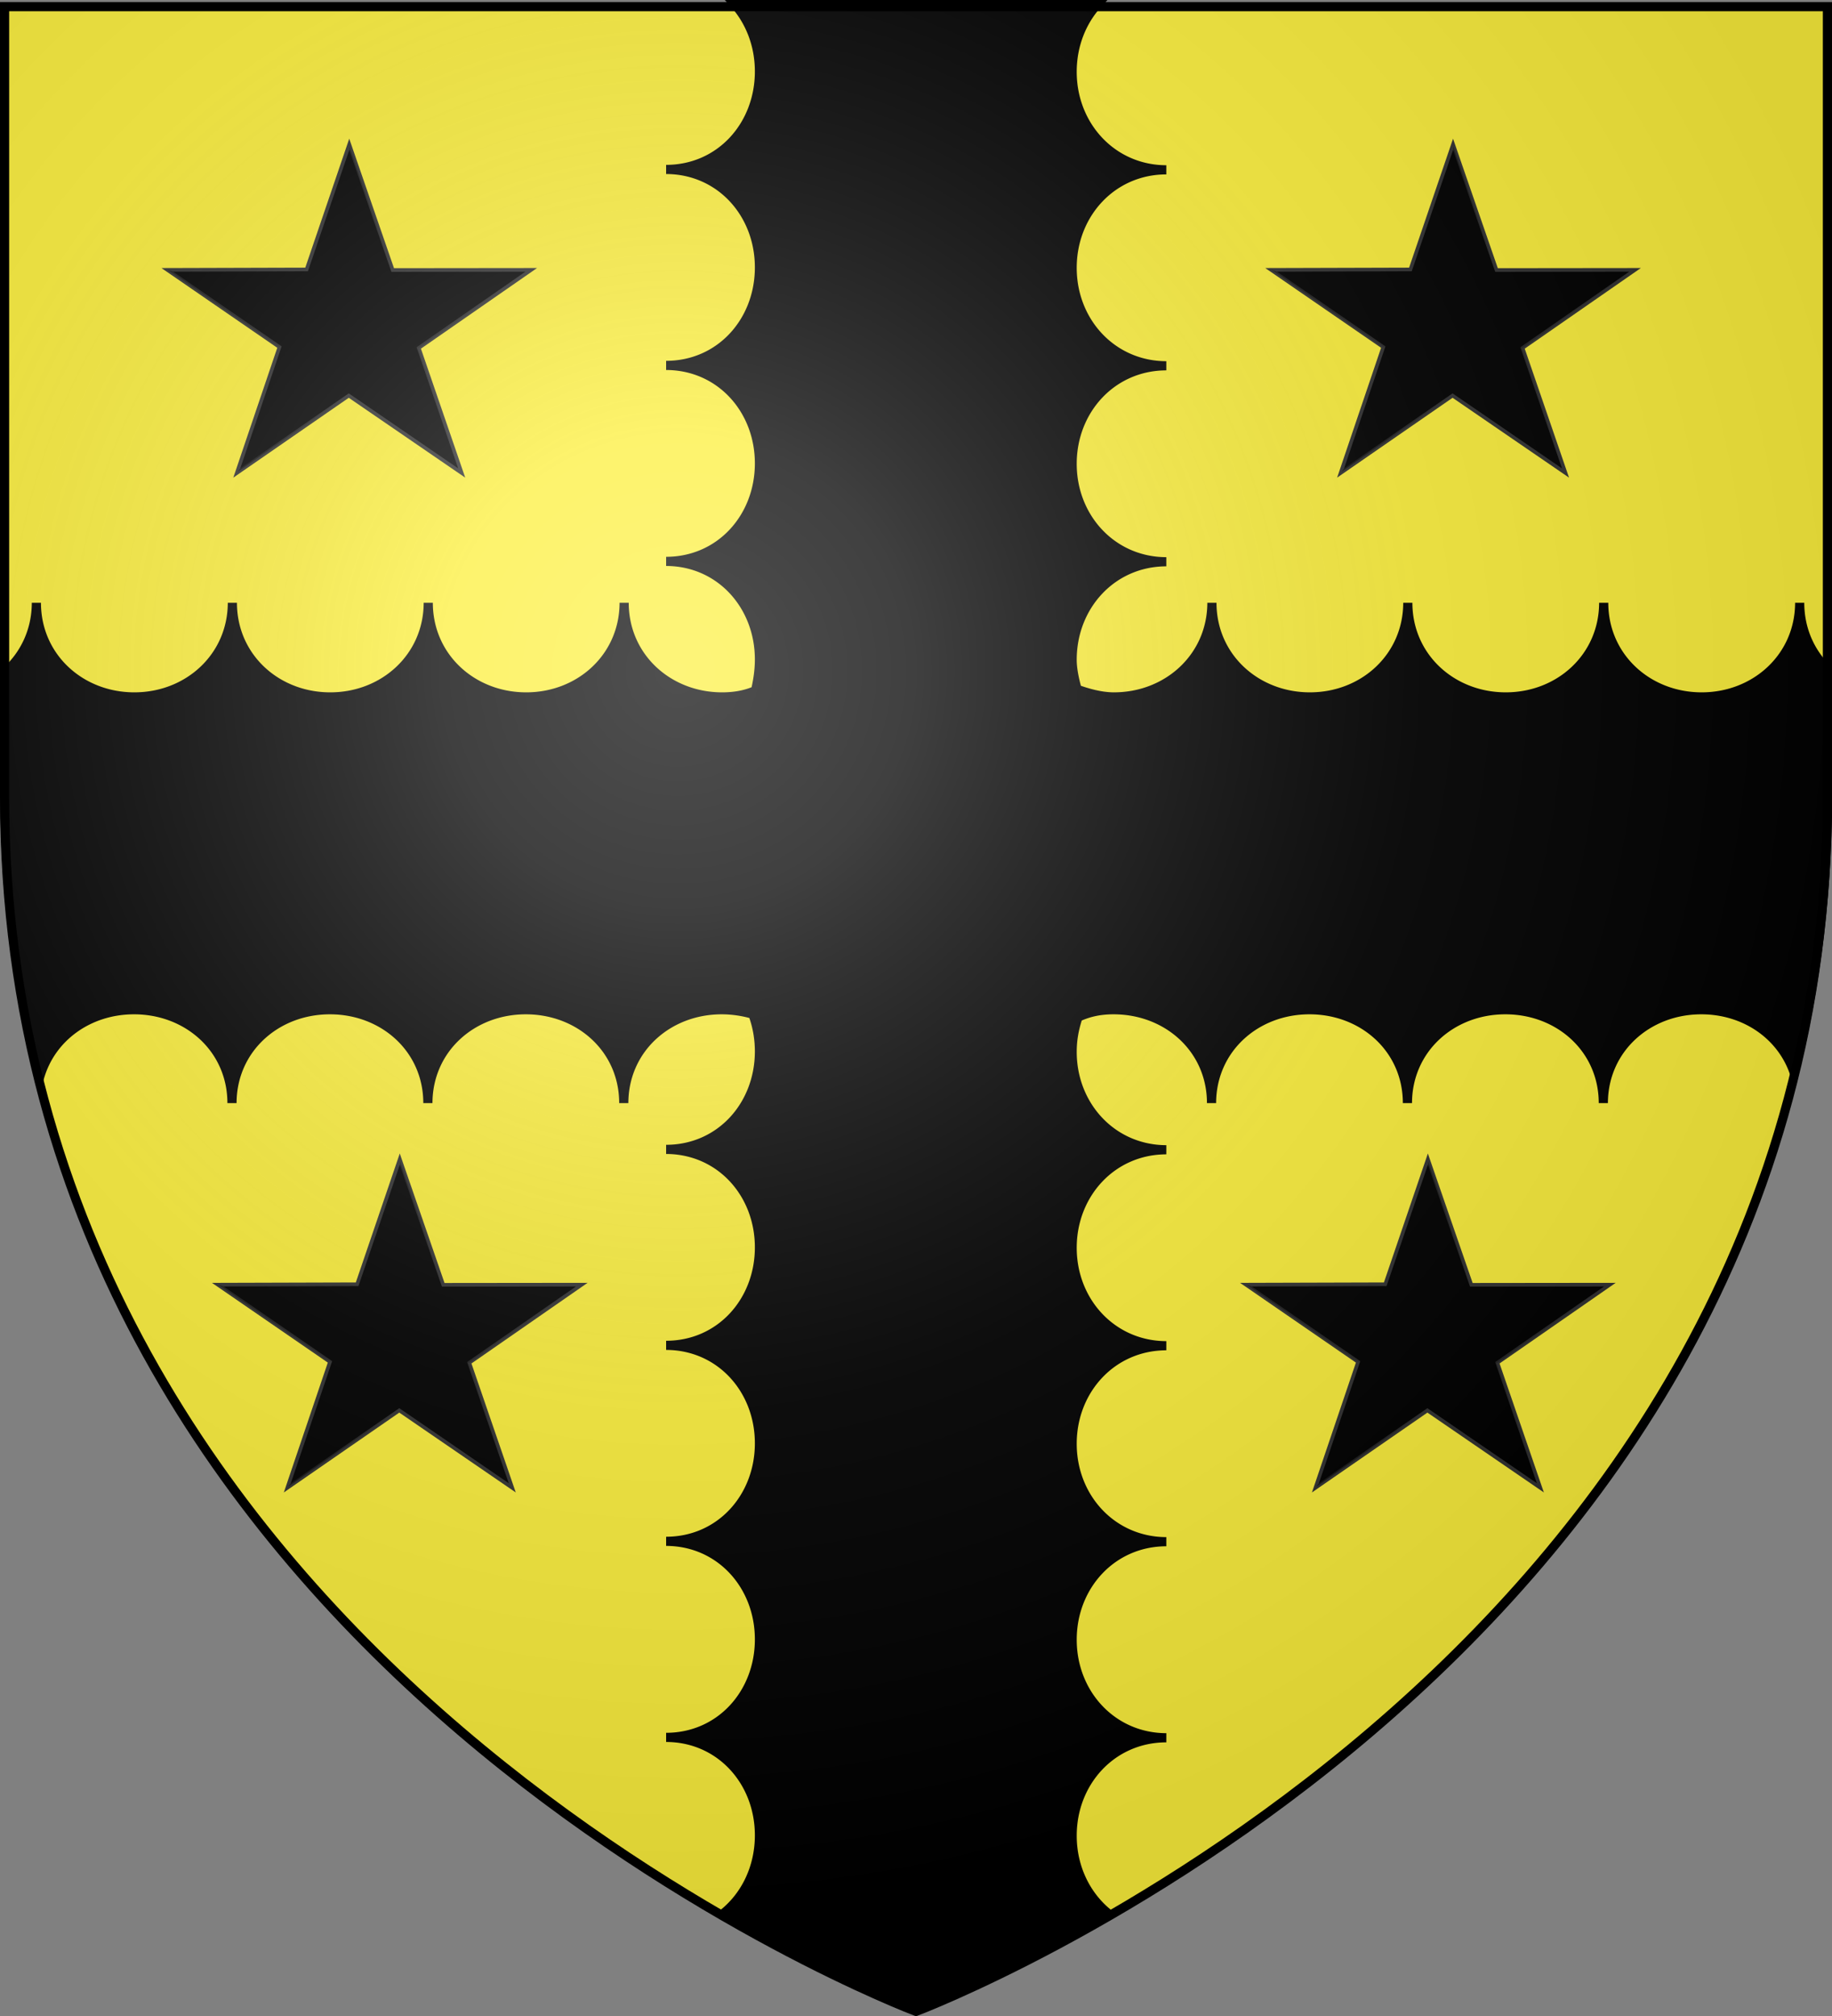
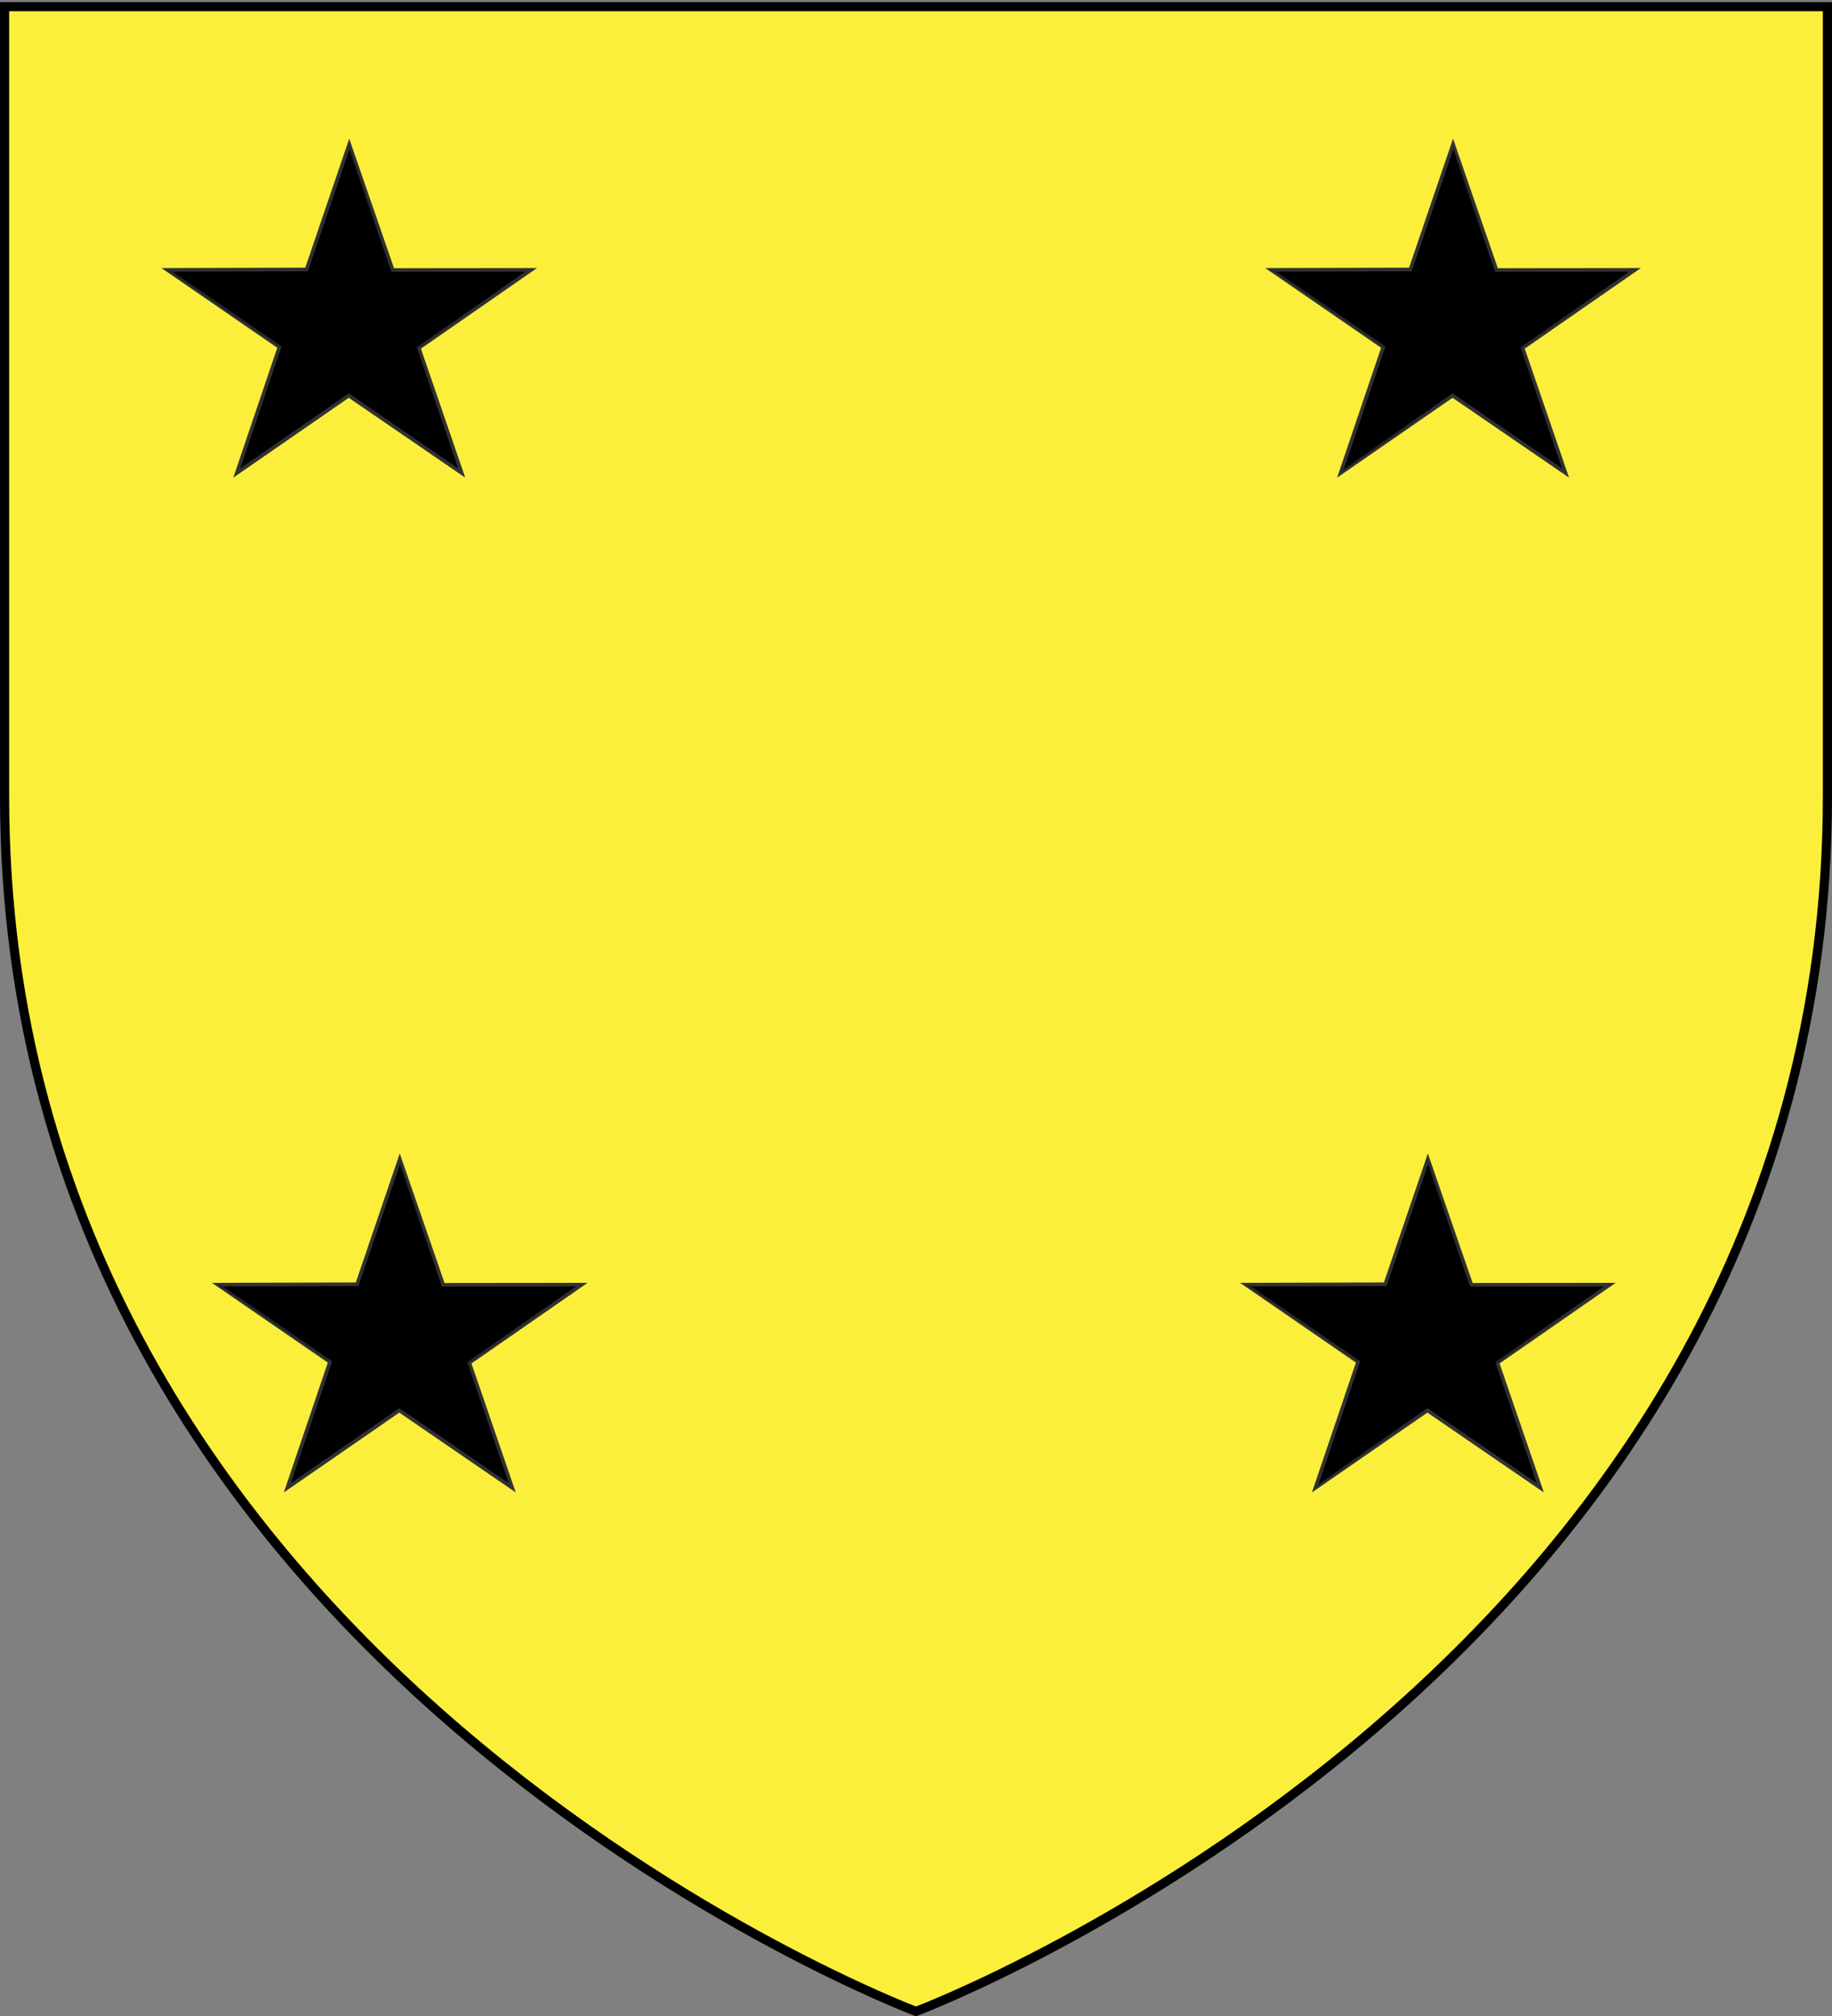
<svg xmlns="http://www.w3.org/2000/svg" xmlns:xlink="http://www.w3.org/1999/xlink" width="600" height="660" version="1.0">
  <rect width="100%" height="100%" fill="#808080" stroke="none" />
  <desc>Flag of Canton of Valais (Wallis)</desc>
  <defs>
    <linearGradient id="b">
      <stop offset="0" style="stop-color:white;stop-opacity:.314" />
      <stop offset=".19" style="stop-color:white;stop-opacity:.251" />
      <stop offset=".6" style="stop-color:#6b6b6b;stop-opacity:.125" />
      <stop offset="1" style="stop-color:black;stop-opacity:.125" />
    </linearGradient>
    <linearGradient id="c">
      <stop offset="0" style="stop-color:#000;stop-opacity:1" />
      <stop offset="1" style="stop-color:#000;stop-opacity:0" />
    </linearGradient>
    <linearGradient xlink:href="#c" id="q" x1="89.031" x2="128.883" y1="311.319" y2="311.319" gradientTransform="matrix(.927 0 0 .88 -293.548 25.233)" gradientUnits="userSpaceOnUse" />
    <linearGradient xlink:href="#c" id="r" x1="49.565" x2="88.392" y1="310.93" y2="310.93" gradientTransform="matrix(.927 .01 -.01 .88 -289.84 24.836)" gradientUnits="userSpaceOnUse" />
    <linearGradient xlink:href="#c" id="s" x1="24.703" x2="88.795" y1="277.4" y2="277.4" gradientTransform="matrix(.927 0 0 .88 -293.548 25.233)" gradientUnits="userSpaceOnUse" />
    <linearGradient xlink:href="#c" id="t" x1="89.039" x2="103.856" y1="250.362" y2="250.362" gradientTransform="matrix(.927 0 0 .88 -293.548 25.233)" gradientUnits="userSpaceOnUse" />
    <linearGradient xlink:href="#c" id="u" x1="89.073" x2="153.358" y1="277.572" y2="277.572" gradientTransform="matrix(.927 0 0 .88 -293.548 25.233)" gradientUnits="userSpaceOnUse" />
    <linearGradient id="d">
      <stop offset="0" style="stop-color:#000;stop-opacity:1" />
      <stop offset="1" style="stop-color:#000;stop-opacity:0" />
    </linearGradient>
    <linearGradient id="e">
      <stop offset="0" style="stop-color:#000;stop-opacity:1" />
      <stop offset="1" style="stop-color:#000;stop-opacity:0" />
    </linearGradient>
    <linearGradient xlink:href="#f" id="v" x1="89.031" x2="128.883" y1="311.319" y2="311.319" gradientTransform="matrix(.927 0 0 .88 -293.548 25.233)" gradientUnits="userSpaceOnUse" />
    <linearGradient id="f">
      <stop offset="0" style="stop-color:#000;stop-opacity:1" />
      <stop offset="1" style="stop-color:#000;stop-opacity:0" />
    </linearGradient>
    <linearGradient xlink:href="#f" id="w" x1="49.565" x2="88.392" y1="310.93" y2="310.93" gradientTransform="matrix(.927 .01 -.01 .88 -289.84 24.836)" gradientUnits="userSpaceOnUse" />
    <linearGradient xlink:href="#f" id="x" x1="24.703" x2="88.795" y1="277.4" y2="277.4" gradientTransform="matrix(.927 0 0 .88 -293.548 25.233)" gradientUnits="userSpaceOnUse" />
    <linearGradient xlink:href="#f" id="y" x1="89.039" x2="103.856" y1="250.362" y2="250.362" gradientTransform="matrix(.927 0 0 .88 -293.548 25.233)" gradientUnits="userSpaceOnUse" />
    <linearGradient xlink:href="#f" id="z" x1="89.073" x2="153.358" y1="277.572" y2="277.572" gradientTransform="matrix(.927 0 0 .88 -293.548 25.233)" gradientUnits="userSpaceOnUse" />
    <linearGradient xlink:href="#d" id="g" x1="89.031" x2="128.883" y1="311.319" y2="311.319" gradientTransform="matrix(.927 0 0 .88 -293.548 25.233)" gradientUnits="userSpaceOnUse" />
    <linearGradient xlink:href="#d" id="h" x1="49.565" x2="88.392" y1="310.93" y2="310.93" gradientTransform="matrix(.927 .01 -.01 .88 -289.84 24.836)" gradientUnits="userSpaceOnUse" />
    <linearGradient xlink:href="#d" id="i" x1="24.703" x2="88.795" y1="277.4" y2="277.4" gradientTransform="matrix(.927 0 0 .88 -293.548 25.233)" gradientUnits="userSpaceOnUse" />
    <linearGradient xlink:href="#d" id="j" x1="89.039" x2="103.856" y1="250.362" y2="250.362" gradientTransform="matrix(.927 0 0 .88 -293.548 25.233)" gradientUnits="userSpaceOnUse" />
    <linearGradient xlink:href="#d" id="k" x1="89.073" x2="153.358" y1="277.572" y2="277.572" gradientTransform="matrix(.927 0 0 .88 -293.548 25.233)" gradientUnits="userSpaceOnUse" />
    <linearGradient xlink:href="#e" id="l" x1="89.031" x2="128.883" y1="311.319" y2="311.319" gradientTransform="matrix(.927 0 0 .88 -293.548 25.233)" gradientUnits="userSpaceOnUse" />
    <linearGradient xlink:href="#e" id="m" x1="49.565" x2="88.392" y1="310.93" y2="310.93" gradientTransform="matrix(.927 .01 -.01 .88 -289.84 24.836)" gradientUnits="userSpaceOnUse" />
    <linearGradient xlink:href="#e" id="n" x1="24.703" x2="88.795" y1="277.4" y2="277.4" gradientTransform="matrix(.927 0 0 .88 -293.548 25.233)" gradientUnits="userSpaceOnUse" />
    <linearGradient xlink:href="#e" id="o" x1="89.039" x2="103.856" y1="250.362" y2="250.362" gradientTransform="matrix(.927 0 0 .88 -293.548 25.233)" gradientUnits="userSpaceOnUse" />
    <linearGradient xlink:href="#e" id="p" x1="89.073" x2="153.358" y1="277.572" y2="277.572" gradientTransform="matrix(.927 0 0 .88 -293.548 25.233)" gradientUnits="userSpaceOnUse" />
    <radialGradient xlink:href="#b" id="A" cx="221.445" cy="226.331" r="300" fx="221.445" fy="226.331" gradientTransform="matrix(1.353 0 0 1.349 -77.63 -85.747)" gradientUnits="userSpaceOnUse" />
  </defs>
  <g style="display:inline">
    <path d="M300 658.5s298.5-112.32 298.5-397.772V2.176H1.5v258.552C1.5 546.18 300 658.5 300 658.5" style="fill:#fcef3c;fill-opacity:1;fill-rule:evenodd;stroke:none;stroke-width:1px;stroke-linecap:butt;stroke-linejoin:miter;stroke-opacity:1" />
    <g style="display:inline;fill:#000;fill-opacity:1">
-       <path d="M241.943 1.394c5.197 5.773 8.288 13.614 8.282 22.25-.014 17.695-12.867 32.051-30.563 32.062 17.696.039 30.576 14.399 30.563 32.094s-12.867 32.051-30.563 32.063c17.696.038 30.576 14.398 30.563 32.093s-12.867 32.052-30.563 32.063c17.696.038 30.576 14.43 30.563 32.125-.003 3.444-.493 6.754-1.282 10.156-3.33 1.476-7.068 2.097-10.968 2.094-17.696-.014-32.051-13.117-32.063-30.813-.038 17.696-14.398 30.826-32.094 30.813-17.695-.014-32.05-13.117-32.062-30.813-.039 17.696-14.43 30.827-32.125 30.813S77.611 215.277 77.6 197.58c-.039 17.696-14.43 30.826-32.125 30.813-17.696-.014-32.052-13.117-32.063-30.813-.02 9.305-3.998 17.337-10.344 22.875v39.47c0 33.425 4.085 64.505 11.313 93.28 3.674-13.357 16.194-22.417 31.031-22.406 17.696.014 32.051 12.867 32.063 30.563.038-17.696 14.398-30.577 32.093-30.563s32.052 12.867 32.063 30.563c.039-17.696 14.398-30.577 32.094-30.563 17.695.014 32.05 12.867 32.062 30.563.039-17.696 14.399-30.577 32.094-30.563a36.8 36.8 0 0 1 10.187 1.469c1.383 3.713 2.16 7.844 2.157 12.187-.014 17.696-12.867 32.052-30.563 32.063 17.696.038 30.576 14.398 30.563 32.094-.014 17.695-12.867 32.05-30.563 32.062 17.696.039 30.576 14.398 30.563 32.094-.014 17.695-12.867 32.051-30.563 32.062 17.696.039 30.576 14.43 30.563 32.125-.014 17.696-12.867 32.051-30.563 32.063 17.696.038 30.576 14.398 30.563 32.094-.008 10.384-4.452 19.61-11.688 25.468 36.847 21.277 63.031 31.125 63.031 31.125s26.113-9.818 62.875-31.03c-7.307-5.872-11.82-15.125-11.812-25.5.014-17.696 13.148-32.02 30.844-32.032-17.696-.039-30.858-14.43-30.844-32.125.014-17.696 13.148-32.051 30.844-32.063-17.696-.038-30.858-14.398-30.844-32.093s13.148-32.052 30.844-32.063c-17.696-.039-30.858-14.398-30.844-32.094.014-17.695 13.148-32.05 30.844-32.062-17.696-.039-30.858-14.398-30.844-32.094.003-3.774.615-7.42 1.937-11.312 3.77-1.773 7.622-2.441 11.657-2.438 17.695.014 32.05 12.867 32.062 30.563.039-17.696 14.399-30.577 32.094-30.563s32.051 12.867 32.062 30.563c.04-17.696 14.399-30.577 32.094-30.563 17.696.014 32.051 12.867 32.063 30.563.038-17.696 14.43-30.577 32.125-30.563 14.198.011 26.225 8.307 30.437 20.719 6.968-28.305 10.906-58.815 10.906-91.594v-40.531c-5.67-5.48-9.15-13.079-9.156-21.813-.039 17.696-14.43 30.826-32.125 30.813s-32.051-13.117-32.062-30.813c-.039 17.696-14.399 30.827-32.094 30.813s-32.051-13.117-32.063-30.813c-.038 17.696-14.398 30.827-32.093 30.813s-32.052-13.117-32.063-30.813c-.038 17.696-14.43 30.826-32.125 30.813-4.1-.003-8.427-1.195-12.031-2.5-.804-2.911-1.628-6.496-1.625-9.688.014-17.695 13.148-32.05 30.844-32.062-17.696-.039-30.858-14.398-30.844-32.094.014-17.695 13.148-32.051 30.844-32.062-17.696-.039-30.858-14.399-30.844-32.094.014-17.696 13.148-32.051 30.844-32.063-17.696-.038-30.858-14.43-30.844-32.125.007-8.677 3.164-16.54 8.469-22.312z" style="fill:#000;fill-opacity:1;fill-rule:evenodd;stroke:#000;stroke-width:3;stroke-linecap:butt;stroke-linejoin:miter;stroke-miterlimit:4;stroke-opacity:1;stroke-dasharray:none;display:inline" transform="translate(-1.496 -.232)" />
-     </g>
+       </g>
    <g style="display:inline">
      <path d="m-211.111 215.71 14.231 41.16 45.37-.05-36.836 25.569 14.07 40.948-36.997-25.357-36.673 25.357 13.97-41.24-36.736-25.277 45.631-.13z" style="fill:#000;fill-opacity:1;stroke:#313131;stroke-width:1.192;stroke-miterlimit:4;stroke-opacity:1;stroke-dasharray:none;stroke-dashoffset:0" transform="translate(342.043 163.753)" />
      <path d="m-210.887 275.363 22.408 7.02 14.09 40.88z" style="opacity:.431;fill:url(#g);fill-opacity:1;fill-rule:evenodd;stroke:#d2a500;stroke-width:0;stroke-linecap:butt;stroke-linejoin:miter;stroke-miterlimit:4;stroke-opacity:1;stroke-dasharray:none" transform="translate(342.043 163.753)" />
-       <path d="m-211.02 275.523-.254 22.393-36.392 25.044z" style="opacity:.624;fill:url(#h);fill-opacity:1;fill-rule:evenodd;stroke:#313131;stroke-width:0;stroke-linecap:butt;stroke-linejoin:miter;stroke-miterlimit:4;stroke-opacity:1;stroke-dasharray:none" transform="translate(342.043 163.753)" />
      <path d="M-211.015 275.337-234 282.105l-36.545-25.27z" style="opacity:.431;fill:url(#i);fill-opacity:1;fill-rule:evenodd;stroke:#d2a500;stroke-width:0;stroke-linecap:butt;stroke-linejoin:miter;stroke-miterlimit:4;stroke-opacity:1;stroke-dasharray:none" transform="translate(342.043 163.753)" />
      <path d="M-210.881 275.36-197 256.913l-14.039-40.463z" style="opacity:.431;fill:url(#j);fill-opacity:1;fill-rule:evenodd;stroke:#d2a500;stroke-width:0;stroke-linecap:butt;stroke-linejoin:miter;stroke-miterlimit:4;stroke-opacity:1;stroke-dasharray:none" transform="translate(342.043 163.753)" />
      <path d="m-210.893 275.418 22.447 7.049 36.572-25.56z" style="opacity:.431;fill:url(#k);fill-opacity:1;fill-rule:evenodd;stroke:#d2a500;stroke-width:0;stroke-linecap:butt;stroke-linejoin:miter;stroke-miterlimit:4;stroke-opacity:.493;stroke-dasharray:none" transform="translate(342.043 163.753)" />
    </g>
    <g style="display:inline">
      <path d="m-211.111 215.71 14.231 41.16 45.37-.05-36.836 25.569 14.07 40.948-36.997-25.357-36.673 25.357 13.97-41.24-36.736-25.277 45.631-.13z" style="fill:#000;fill-opacity:1;stroke:#313131;stroke-width:1.192;stroke-miterlimit:4;stroke-opacity:1;stroke-dasharray:none;stroke-dashoffset:0" transform="translate(678.76 163.753)" />
-       <path d="m-210.887 275.363 22.408 7.02 14.09 40.88z" style="opacity:.431;fill:url(#l);fill-opacity:1;fill-rule:evenodd;stroke:#d2a500;stroke-width:0;stroke-linecap:butt;stroke-linejoin:miter;stroke-miterlimit:4;stroke-opacity:1;stroke-dasharray:none" transform="translate(678.76 163.753)" />
      <path d="m-211.02 275.523-.254 22.393-36.392 25.044z" style="opacity:.624;fill:url(#m);fill-opacity:1;fill-rule:evenodd;stroke:#313131;stroke-width:0;stroke-linecap:butt;stroke-linejoin:miter;stroke-miterlimit:4;stroke-opacity:1;stroke-dasharray:none" transform="translate(678.76 163.753)" />
      <path d="M-211.015 275.337-234 282.105l-36.545-25.27z" style="opacity:.431;fill:url(#n);fill-opacity:1;fill-rule:evenodd;stroke:#d2a500;stroke-width:0;stroke-linecap:butt;stroke-linejoin:miter;stroke-miterlimit:4;stroke-opacity:1;stroke-dasharray:none" transform="translate(678.76 163.753)" />
      <path d="M-210.881 275.36-197 256.913l-14.039-40.463z" style="opacity:.431;fill:url(#o);fill-opacity:1;fill-rule:evenodd;stroke:#d2a500;stroke-width:0;stroke-linecap:butt;stroke-linejoin:miter;stroke-miterlimit:4;stroke-opacity:1;stroke-dasharray:none" transform="translate(678.76 163.753)" />
      <path d="m-210.893 275.418 22.447 7.049 36.572-25.56z" style="opacity:.431;fill:url(#p);fill-opacity:1;fill-rule:evenodd;stroke:#d2a500;stroke-width:0;stroke-linecap:butt;stroke-linejoin:miter;stroke-miterlimit:4;stroke-opacity:.493;stroke-dasharray:none" transform="translate(678.76 163.753)" />
    </g>
    <path d="m-211.111 215.71 14.231 41.16 45.37-.05-36.836 25.569 14.07 40.948-36.997-25.357-36.673 25.357 13.97-41.24-36.736-25.277 45.631-.13z" style="fill:#000;fill-opacity:1;stroke:#313131;stroke-width:1.192;stroke-miterlimit:4;stroke-opacity:1;stroke-dasharray:none;stroke-dashoffset:0" transform="translate(325.494 -168.475)" />
    <path d="m-210.887 275.363 22.408 7.02 14.09 40.88z" style="opacity:.431;fill:url(#q);fill-opacity:1;fill-rule:evenodd;stroke:#d2a500;stroke-width:0;stroke-linecap:butt;stroke-linejoin:miter;stroke-miterlimit:4;stroke-opacity:1;stroke-dasharray:none" transform="translate(325.494 -168.475)" />
-     <path d="m-211.02 275.523-.254 22.393-36.392 25.044z" style="opacity:.624;fill:url(#r);fill-opacity:1;fill-rule:evenodd;stroke:#313131;stroke-width:0;stroke-linecap:butt;stroke-linejoin:miter;stroke-miterlimit:4;stroke-opacity:1;stroke-dasharray:none" transform="translate(325.494 -168.475)" />
    <path d="M-211.015 275.337-234 282.105l-36.545-25.27z" style="opacity:.431;fill:url(#s);fill-opacity:1;fill-rule:evenodd;stroke:#d2a500;stroke-width:0;stroke-linecap:butt;stroke-linejoin:miter;stroke-miterlimit:4;stroke-opacity:1;stroke-dasharray:none" transform="translate(325.494 -168.475)" />
    <path d="M-210.881 275.36-197 256.913l-14.039-40.463z" style="opacity:.431;fill:url(#t);fill-opacity:1;fill-rule:evenodd;stroke:#d2a500;stroke-width:0;stroke-linecap:butt;stroke-linejoin:miter;stroke-miterlimit:4;stroke-opacity:1;stroke-dasharray:none" transform="translate(325.494 -168.475)" />
    <path d="m-210.893 275.418 22.447 7.049 36.572-25.56z" style="opacity:.431;fill:url(#u);fill-opacity:1;fill-rule:evenodd;stroke:#d2a500;stroke-width:0;stroke-linecap:butt;stroke-linejoin:miter;stroke-miterlimit:4;stroke-opacity:.493;stroke-dasharray:none" transform="translate(325.494 -168.475)" />
    <g style="display:inline">
      <path d="m-211.111 215.71 14.231 41.16 45.37-.05-36.836 25.569 14.07 40.948-36.997-25.357-36.673 25.357 13.97-41.24-36.736-25.277 45.631-.13z" style="fill:#000;fill-opacity:1;stroke:#313131;stroke-width:1.192;stroke-miterlimit:4;stroke-opacity:1;stroke-dasharray:none;stroke-dashoffset:0" transform="translate(687.005 -168.475)" />
      <path d="m-210.887 275.363 22.408 7.02 14.09 40.88z" style="opacity:.431;fill:url(#v);fill-opacity:1;fill-rule:evenodd;stroke:#d2a500;stroke-width:0;stroke-linecap:butt;stroke-linejoin:miter;stroke-miterlimit:4;stroke-opacity:1;stroke-dasharray:none" transform="translate(687.005 -168.475)" />
      <path d="m-211.02 275.523-.254 22.393-36.392 25.044z" style="opacity:.624;fill:url(#w);fill-opacity:1;fill-rule:evenodd;stroke:#313131;stroke-width:0;stroke-linecap:butt;stroke-linejoin:miter;stroke-miterlimit:4;stroke-opacity:1;stroke-dasharray:none" transform="translate(687.005 -168.475)" />
      <path d="M-211.015 275.337-234 282.105l-36.545-25.27z" style="opacity:.431;fill:url(#x);fill-opacity:1;fill-rule:evenodd;stroke:#d2a500;stroke-width:0;stroke-linecap:butt;stroke-linejoin:miter;stroke-miterlimit:4;stroke-opacity:1;stroke-dasharray:none" transform="translate(687.005 -168.475)" />
      <path d="M-210.881 275.36-197 256.913l-14.039-40.463z" style="opacity:.431;fill:url(#y);fill-opacity:1;fill-rule:evenodd;stroke:#d2a500;stroke-width:0;stroke-linecap:butt;stroke-linejoin:miter;stroke-miterlimit:4;stroke-opacity:1;stroke-dasharray:none" transform="translate(687.005 -168.475)" />
      <path d="m-210.893 275.418 22.447 7.049 36.572-25.56z" style="opacity:.431;fill:url(#z);fill-opacity:1;fill-rule:evenodd;stroke:#d2a500;stroke-width:0;stroke-linecap:butt;stroke-linejoin:miter;stroke-miterlimit:4;stroke-opacity:.493;stroke-dasharray:none" transform="translate(687.005 -168.475)" />
    </g>
  </g>
-   <path d="M300 658.5s298.5-112.32 298.5-397.772V2.176H1.5v258.552C1.5 546.18 300 658.5 300 658.5" style="opacity:1;fill:url(#A);fill-opacity:1;fill-rule:evenodd;stroke:none;stroke-width:1px;stroke-linecap:butt;stroke-linejoin:miter;stroke-opacity:1" />
  <path d="M300 658.5S1.5 546.18 1.5 260.728V2.176h597v258.552C598.5 546.18 300 658.5 300 658.5z" style="opacity:1;fill:none;fill-opacity:1;fill-rule:evenodd;stroke:#000;stroke-width:3;stroke-linecap:butt;stroke-linejoin:miter;stroke-miterlimit:4;stroke-dasharray:none;stroke-opacity:1" />
</svg>